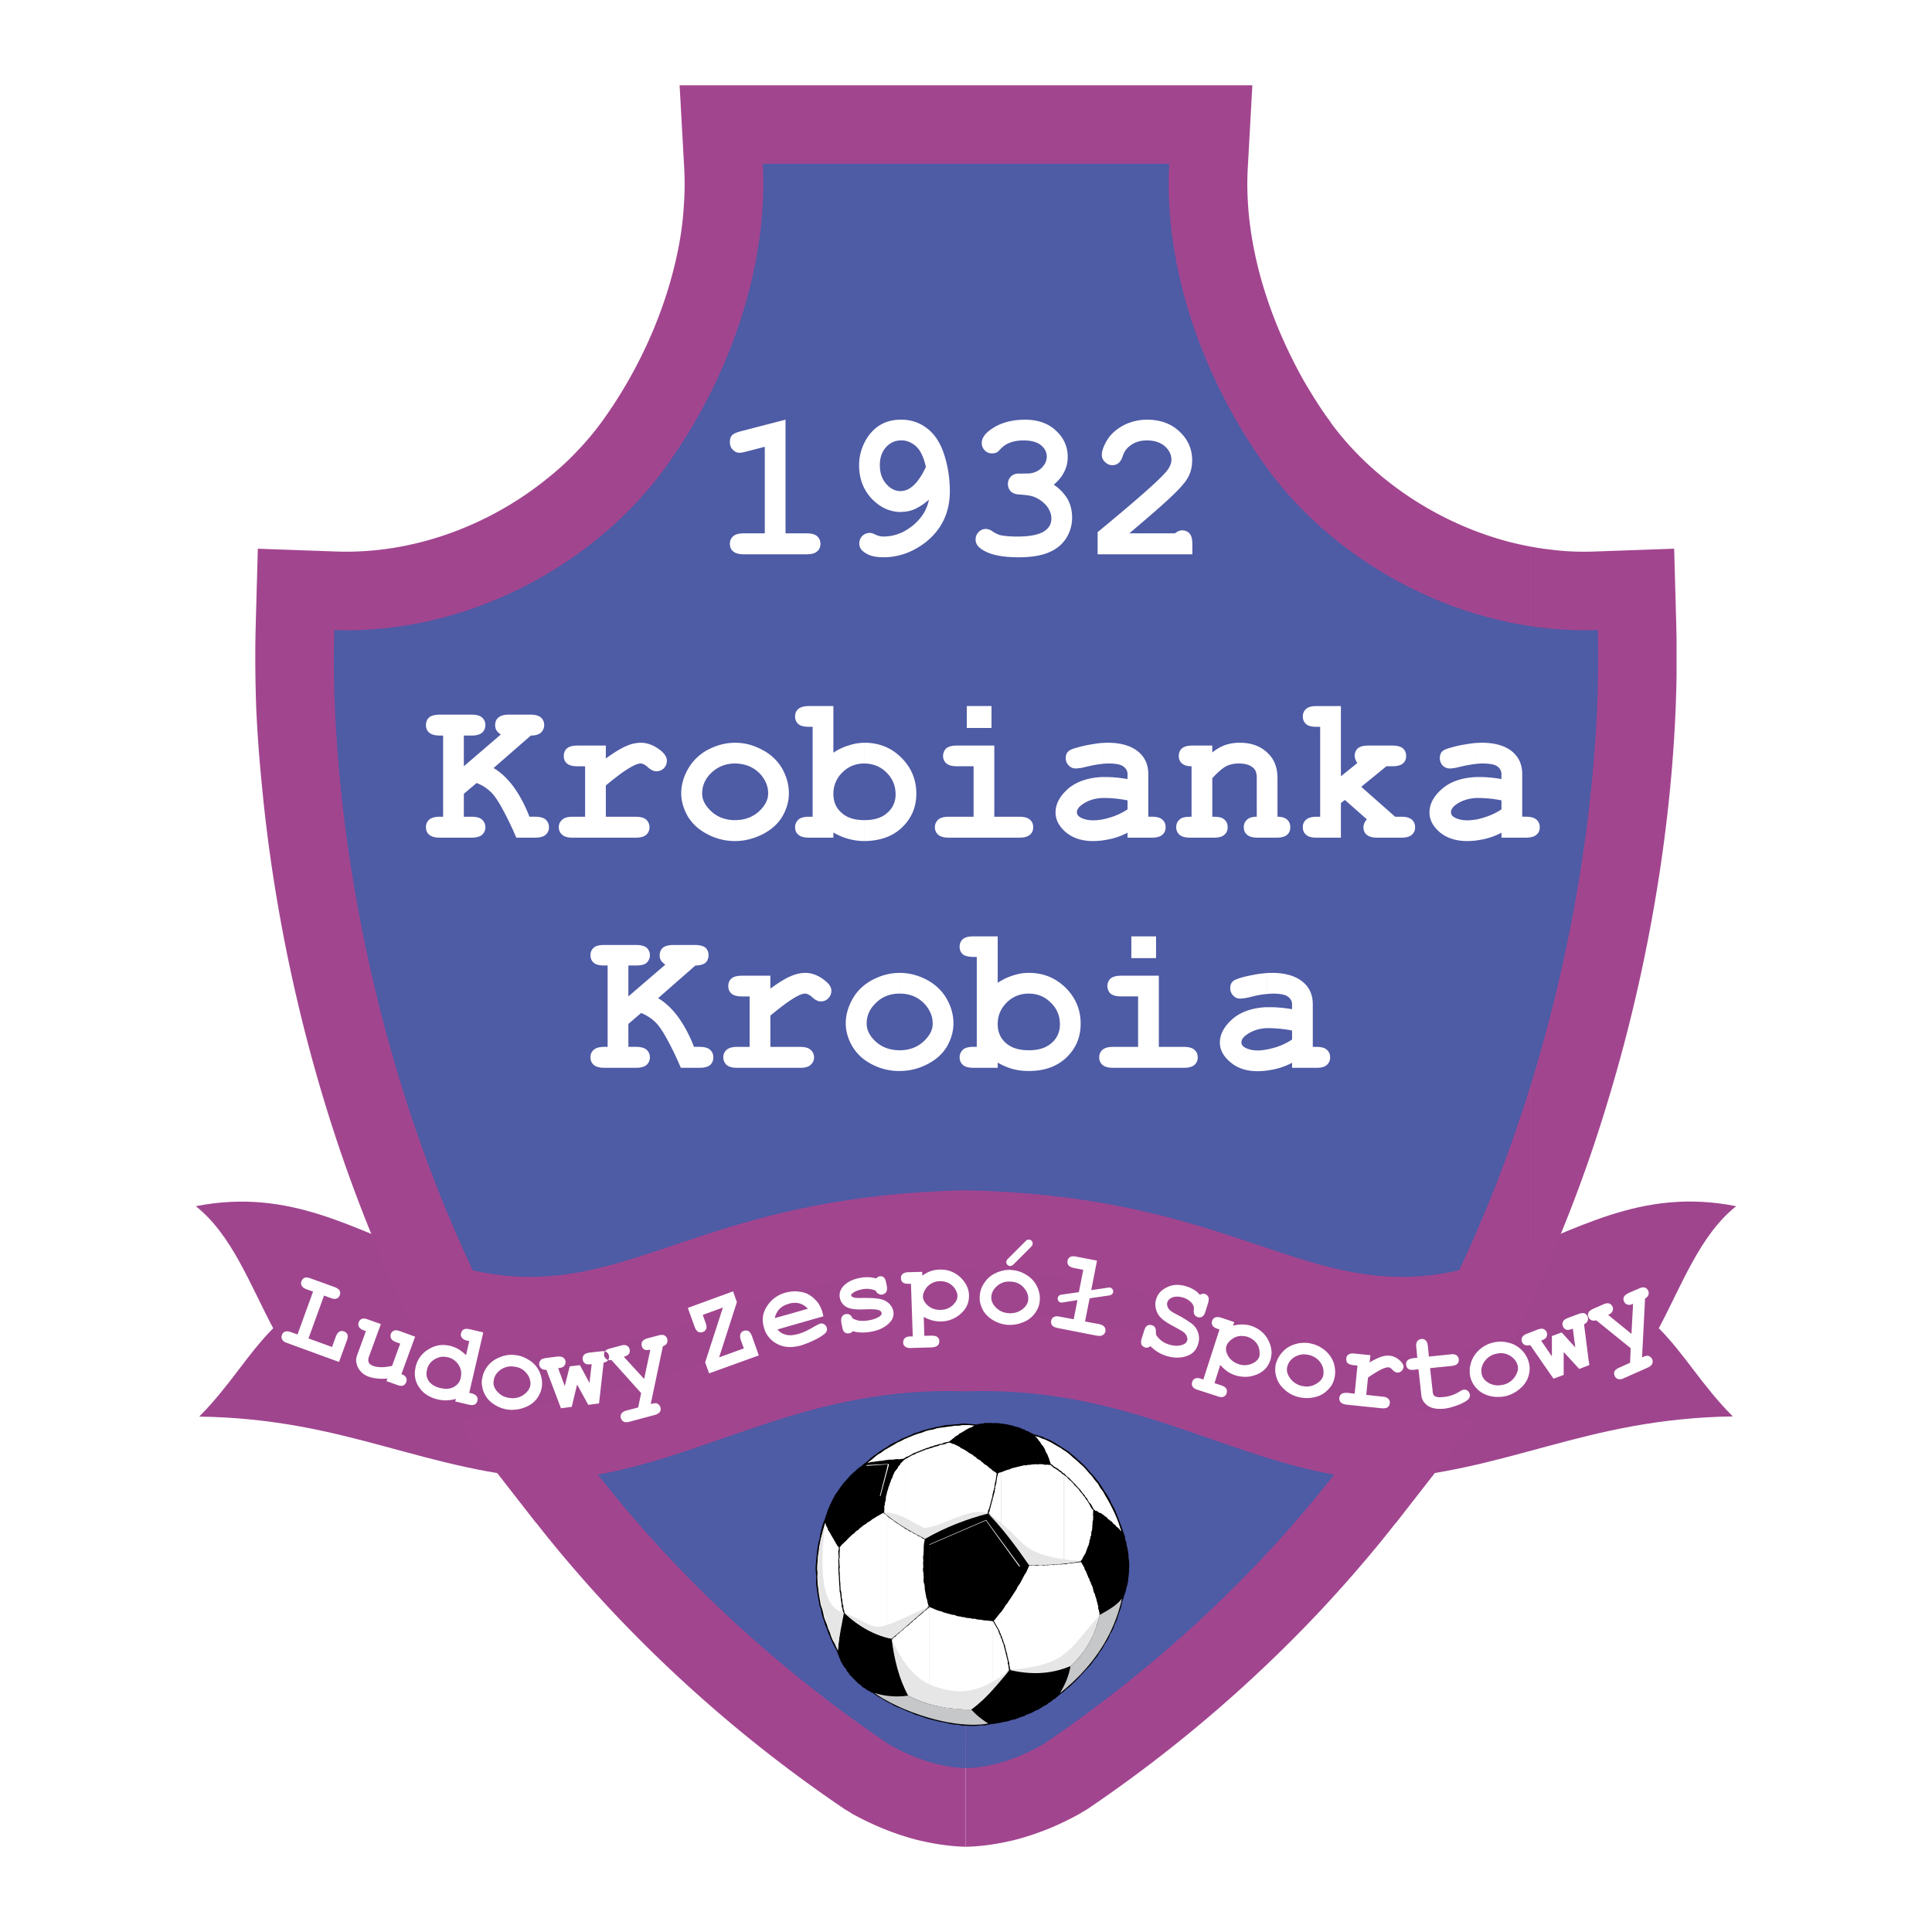
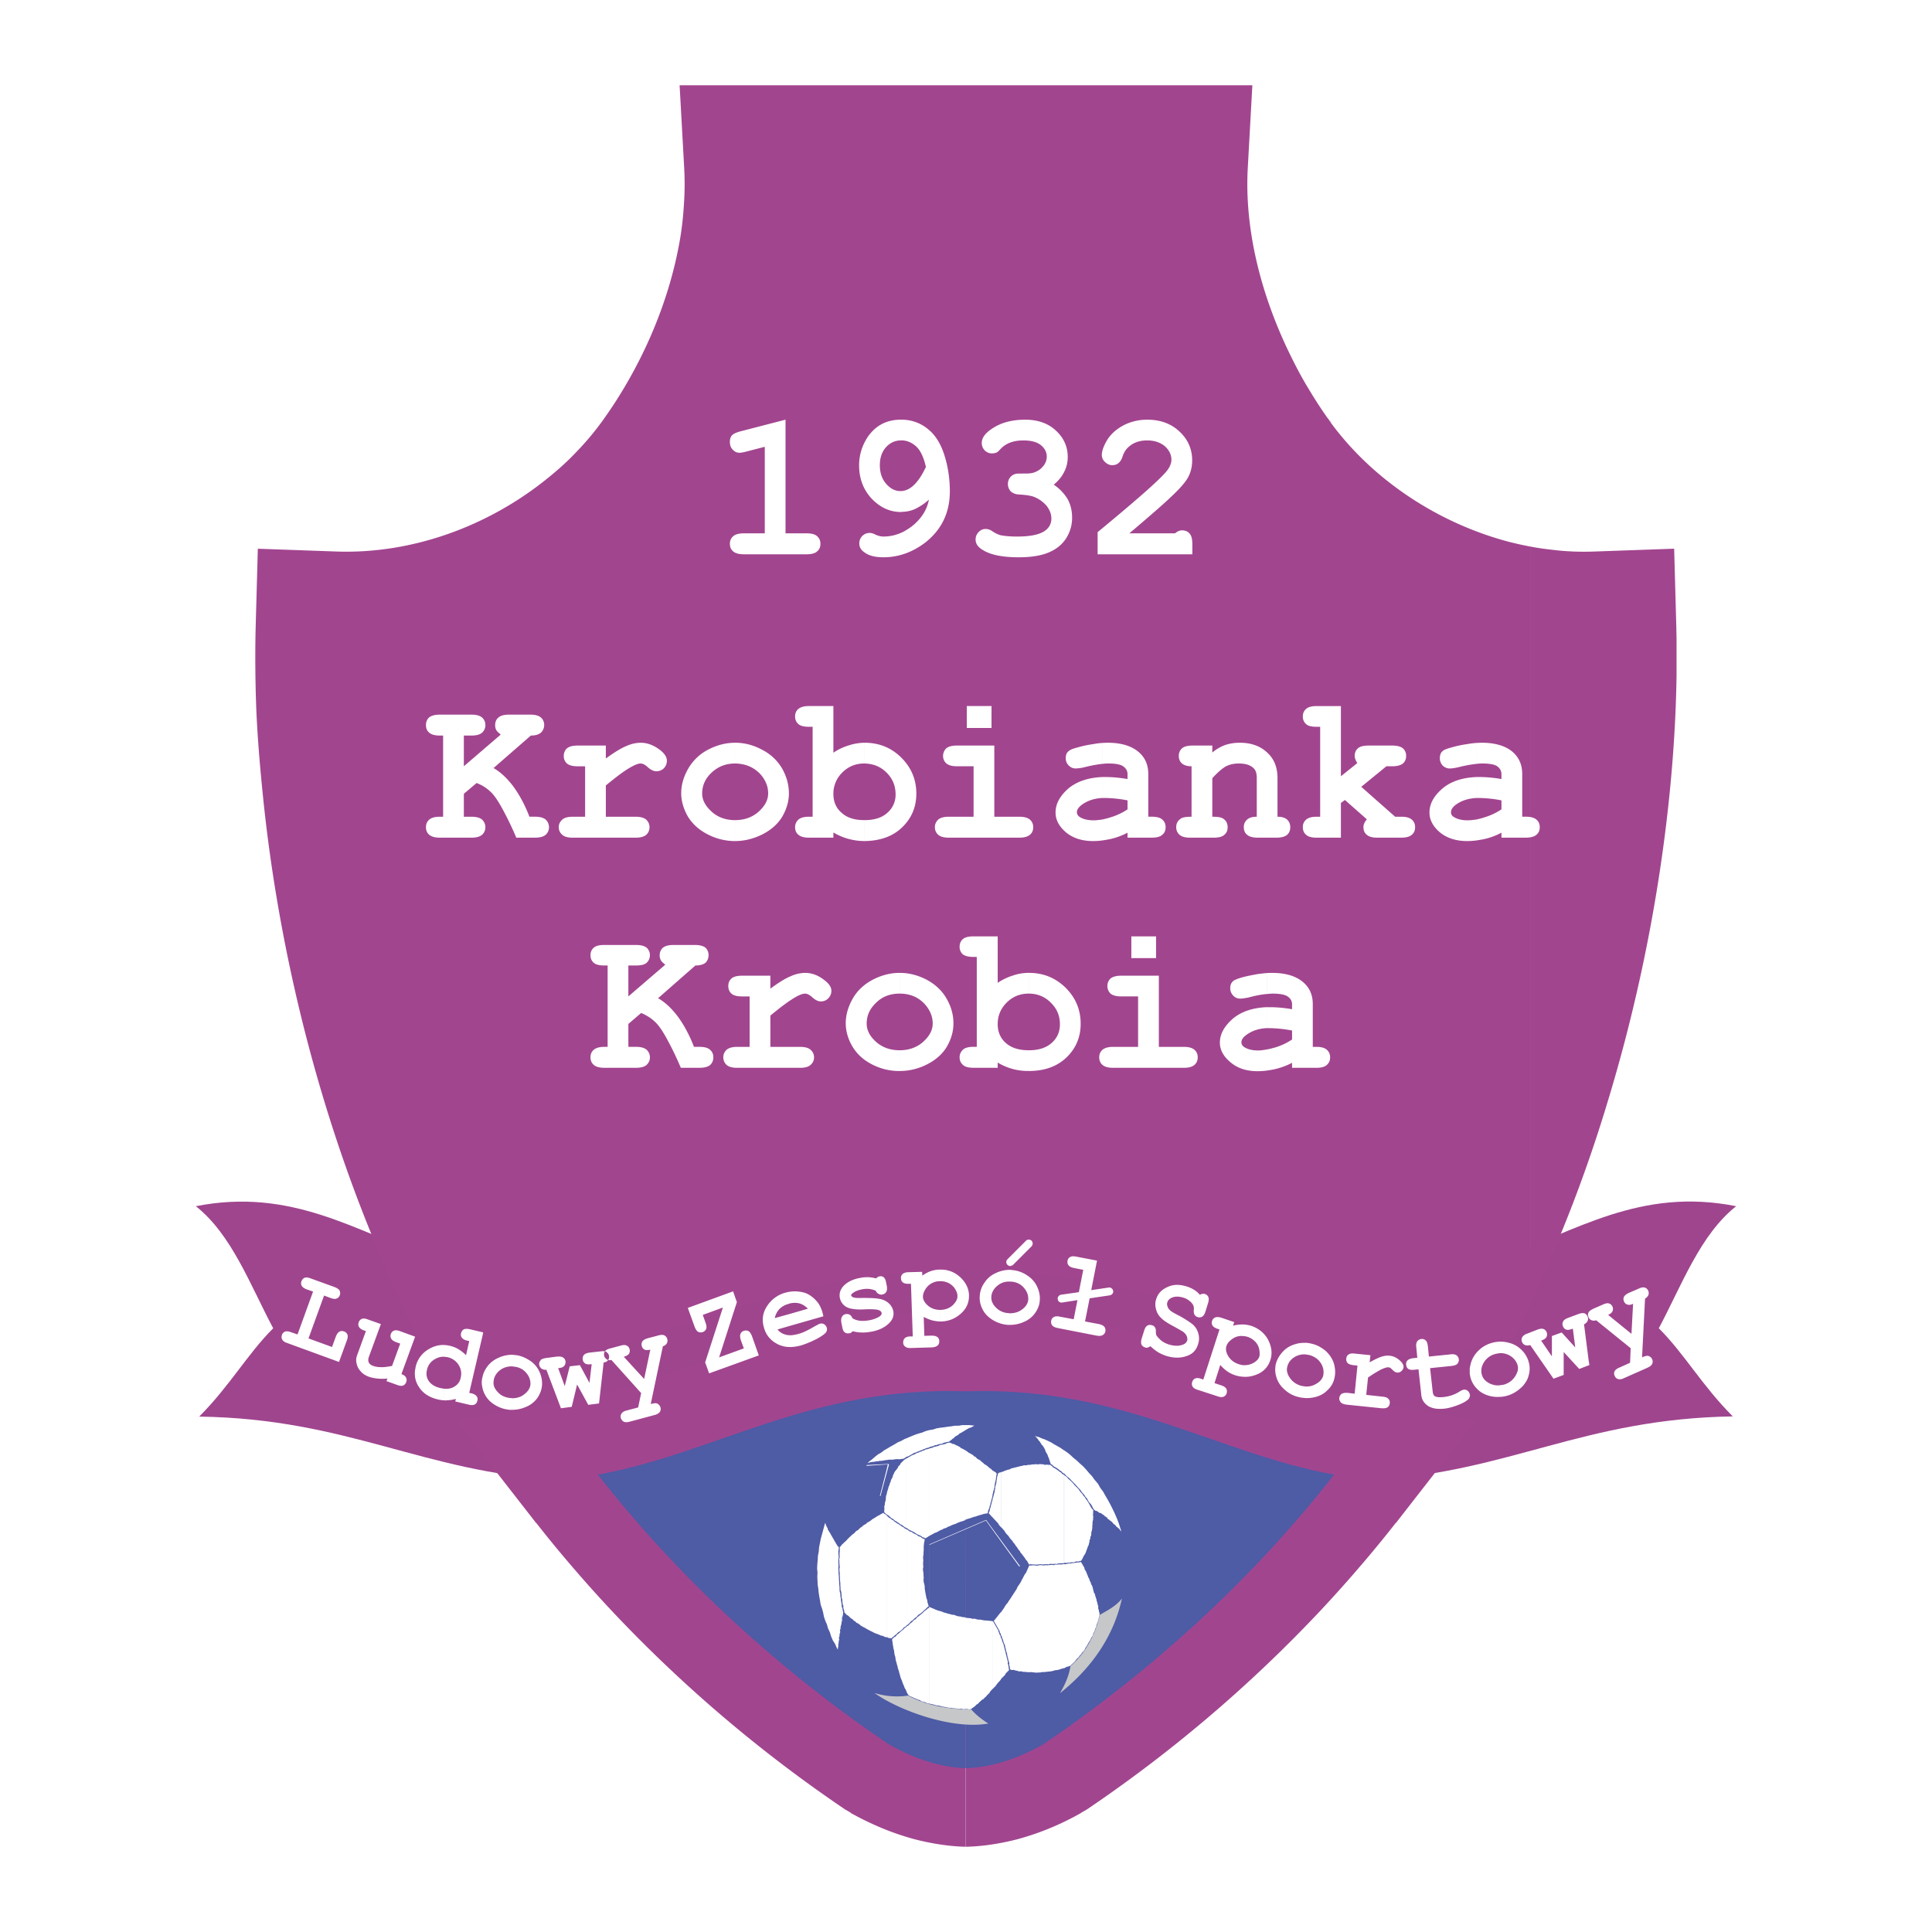
<svg xmlns="http://www.w3.org/2000/svg" width="2500" height="2500" viewBox="0 0 192.756 192.756">
  <g fill-rule="evenodd" clip-rule="evenodd">
    <path fill="#fff" d="M0 0h192.756v192.756H0V0z" />
    <path d="M173.219 120.344c-9.551-1.91-16.016 2.486-23.518 5.174-36.57-13.053-72.245-13.191-106.646 0-7.521-2.666-13.967-7.064-23.518-5.174 3.582 2.826 5.412 7.84 7.72 12.178-2.566 2.566-4.317 5.73-7.381 8.812 14.883.219 22.185 5.512 35.814 6.328.159-.02.318-.039.478-.061h80.423l.477.061c13.629-.836 20.912-6.109 35.814-6.348-3.064-3.062-4.814-6.227-7.381-8.793 2.306-4.337 4.138-9.351 7.718-12.177z" fill="#9f458e" />
    <path d="M123.318 136.162c-7.779-2.707-15.877-5.512-26.94-5.193v53.283c1.651-.039 3.362-.299 5.073-.736a26.565 26.565 0 0 0 3.283-1.113 28.093 28.093 0 0 0 3.104-1.512l.041-.041c.02 0 .02 0 .039-.02l.518-.299a138.433 138.433 0 0 0 23.041-19.559 130.61 130.61 0 0 0 3.979-4.416 120.437 120.437 0 0 0 3.801-4.617h.02l7.92-10.166-12.715-2.328c-3.623-.656-7.343-1.951-11.164-3.283zm-53.88 0c7.779-2.707 15.877-5.512 26.92-5.193v53.283c-1.631-.039-3.342-.299-5.054-.736a26.565 26.565 0 0 1-3.283-1.113 30.256 30.256 0 0 1-3.124-1.512l-.021-.041c-.02 0-.02 0-.04-.02l-.517-.299a138.473 138.473 0 0 1-23.041-19.559 129.543 129.543 0 0 1-3.979-4.416 120.435 120.435 0 0 1-3.8-4.617h-.02l-7.919-10.166 12.714-2.328c3.623-.656 7.344-1.951 11.164-3.283z" fill="#a2458f" />
    <path d="M152.666 54.525c.697.139 1.412.239 2.129.318 1.373.179 2.826.239 4.357.179h.02l7.859-.279.219 7.919c0 .378.02.756.02 1.134v3.641c-.178 12.038-2.188 27.04-6.824 42.319a145.525 145.525 0 0 1-3.461 10.168 146.902 146.902 0 0 1-4.299 10.068c-.039.08 0 .02-.02.039v.02-75.526zm0 75.528zm-83.069 1.611c-5.452 1.852-10.108 3.424-15.897 3.562-1.393.039-2.825-.039-4.298-.199-1.333-.139-2.646-.377-3.939-.656l-3.721-.855-1.632-3.441c-8.098-17.111-12.336-35.337-13.888-50.777-.338-3.323-.557-6.208-.657-8.675-.1-2.746-.12-5.412-.06-7.938v-.02l.219-7.919 7.859.279c7.6.259 15.062-2.547 20.792-7.104 1.134-.895 2.188-1.83 3.124-2.825a28.107 28.107 0 0 0 2.606-3.104c3.84-5.332 6.646-11.719 7.74-18.125.179-1.035.318-2.229.398-3.602.08-1.194.08-2.348.02-3.482v-.02l-.458-8.257h57.143l-.457 8.257c-.338 6.088 1.293 12.595 4.178 18.524.637 1.313 1.254 2.467 1.852 3.442a44.685 44.685 0 0 0 2.088 3.204l.021.04.059.04c-.18-.239-.457-.597-.08-.08 0 .02.021.02.021.04l.02.02c0 .02.02.04.039.06h.02c0-.02-.02-.02-.02-.04l.039.02c.141.219.08.139-.02.02h-.02c4.1 5.65 10.566 10.067 17.828 11.998a38.26 38.26 0 0 0 2.148.478v75.527l-.02.021-1.633 3.441-3.719.836a32.47 32.47 0 0 1-3.941.676 31.63 31.63 0 0 1-4.297.199c-5.789-.158-10.445-1.73-15.896-3.562-6.408-2.168-14.168-4.773-26.802-5.072-12.592.296-20.353 2.921-26.759 5.069zm83.069-1.611z" fill="#a2458f" />
-     <path d="M53.5 127.387c11.441-.277 19.439-8.117 42.857-8.635 23.458.518 31.457 8.336 42.878 8.635 2.268.061 4.357-.199 6.346-.656 10.666-22.562 14.287-47.195 13.828-63.869-13.17.458-26.004-6.446-33.107-16.315-6.268-8.715-10.227-19.857-9.65-30.204H76.103c.557 10.347-3.382 21.489-9.65 30.204-7.103 9.869-19.936 16.773-33.108 16.315-.458 16.674 3.163 41.306 13.828 63.888 1.99.438 4.079.697 6.327.637z" fill="#4e5ba5" />
    <path d="M158.496 136.221v-.518l.08.479-.08.039zm0-4.776a.573.573 0 0 0 .299.279.708.708 0 0 0 .457 0l3.441 2.785-.059 1.453-1.055.477c-.26.1-.418.24-.498.379a.532.532 0 0 0 .02.457c.061.16.18.26.34.318.139.041.357.021.596-.1l2.328-1.033c.258-.121.418-.24.477-.398a.546.546 0 0 0 0-.438.603.603 0 0 0-.457-.359c-.1 0-.299.041-.557.16l.299-5.869a.737.737 0 0 0 .338-.359.615.615 0 0 0-.02-.418.598.598 0 0 0-.338-.318c-.16-.039-.359-.02-.598.1l-1.016.438c-.238.121-.396.24-.477.398a.525.525 0 0 0 .02.459c.061.158.18.258.318.297.16.061.359.041.578-.078l-.16 3.004-2.328-1.891c.219-.1.379-.219.438-.379a.547.547 0 0 0 0-.438c-.078-.158-.178-.277-.338-.318-.158-.059-.357-.02-.617.1l-.955.418c-.238.119-.396.219-.477.359v.515h.001zm0-.515v.516-.02a.527.527 0 0 1-.02-.457c.02-.02.02-.02.02-.039zm0 4.773l-.457-3.58a.67.67 0 0 0 .357-.338.516.516 0 0 0 0-.418.548.548 0 0 0-.318-.34c-.139-.039-.357-.02-.617.08l-1.014.379c-.26.1-.439.219-.498.377-.08.141-.08.279-.02.438a.53.53 0 0 0 .438.379c.1.02.277-.02.557-.119l.238 1.871-1.352-1.492-.977.357v2.029l-1.074-1.572c.279-.1.459-.219.518-.338a.577.577 0 0 0-.277-.817c-.16-.059-.359-.039-.617.061l-1.016.398c-.059.02-.1.039-.158.059v1.094a.714.714 0 0 0 .457-.02l2.328 3.363 1.014-.379v-2.287l1.553 1.691.936-.359v-.517h-.001zm-6.287 2.209v-2.725c.139.219.258.477.318.736.119.416.119.875-.02 1.332-.06.239-.159.458-.298.657zm0-4.795v1.094c-.02 0-.041 0-.061-.02a.527.527 0 0 1-.299-.318.525.525 0 0 1 .021-.457c.06-.1.159-.199.339-.299zm0 2.071c-.1-.18-.238-.34-.398-.498a2.674 2.674 0 0 0-1.334-.736c-.297-.08-.576-.1-.855-.1v1.154a1.8 1.8 0 0 1 1.135.318c.338.238.557.537.656.895.1.359 0 .717-.258 1.115-.26.398-.637.676-1.135.816-.139.02-.279.039-.398.059v1.154c.24 0 .459-.039.697-.1a3.326 3.326 0 0 0 1.373-.756c.219-.18.377-.379.518-.598v-2.723h-.001zm-2.588-1.334v1.154c-.139.02-.277.039-.438.08a1.875 1.875 0 0 0-1.133.836c-.26.416-.318.834-.199 1.252.1.359.357.637.775.855.318.141.637.221.994.18v1.154c-.277.02-.576 0-.875-.061-.518-.119-.975-.338-1.312-.676a2.502 2.502 0 0 1-.717-1.174c-.039-.139-.059-.279-.08-.418v-.479c.021-.178.061-.338.1-.516.141-.498.398-.936.797-1.314a2.975 2.975 0 0 1 1.352-.756c.24-.076.498-.098.736-.117zm-2.984 5.472c.021-.061.021-.1.021-.16 0-.02-.021-.039-.021-.039v.199zm0-2.767v0zm0 2.568a.537.537 0 0 0-.199-.359.496.496 0 0 0-.396-.119c-.119.02-.26.08-.438.199a3.672 3.672 0 0 1-1.613.537c-.396.039-.676.02-.855-.1-.1-.059-.178-.219-.197-.457l-.26-2.328 2.148-.219c.279-.039.479-.1.578-.219s.158-.279.139-.438a.57.57 0 0 0-.219-.398c-.139-.1-.338-.139-.617-.1l-2.148.219-.1-1.035c-.039-.277-.1-.477-.219-.576a.517.517 0 0 0-.438-.139.57.57 0 0 0-.398.219c-.1.139-.139.338-.1.617l.1 1.033-.418.041c-.279.039-.457.119-.576.238a.514.514 0 0 0-.119.418c.02.178.078.318.219.418.119.078.318.119.615.078l.398-.039.279 2.547c.039.457.258.816.656 1.094.398.26.955.359 1.672.279.357-.039.814-.16 1.332-.357.537-.199.875-.418 1.055-.598.061-.08.1-.16.119-.258v-.198zm-16.414.357v-1.154a1.8 1.8 0 0 0 1.014-.219c.418-.219.678-.496.777-.855a1.633 1.633 0 0 0-.141-1.094c-.258-.498-.676-.816-1.252-.975-.141-.021-.279-.041-.398-.061v-1.154c.219 0 .457.041.676.1.518.119.975.379 1.393.736.398.379.678.816.816 1.312.119.479.139.955.02 1.414a2.24 2.24 0 0 1-.676 1.154c-.338.357-.775.596-1.314.715a3.459 3.459 0 0 1-.915.081zm6.506-4.277l-.08.717c.518-.299.916-.479 1.215-.578.299-.08.557-.119.814-.08.379.041.717.219 1.035.518.219.219.338.418.318.617a.619.619 0 0 1-.219.398.537.537 0 0 1-.438.139c-.139-.02-.279-.1-.438-.258-.139-.16-.279-.26-.398-.26-.158-.02-.418.061-.756.219-.338.18-.775.438-1.293.797l-.18 1.73 1.633.18c.277.02.477.1.576.219.119.119.158.258.139.438s-.078.299-.219.398c-.119.1-.338.119-.617.1l-3.48-.359c-.279-.039-.479-.119-.578-.238s-.158-.258-.139-.438c.02-.16.1-.299.219-.398.139-.08.338-.119.617-.1l.695.08.279-2.805-.418-.041c-.258-.039-.457-.1-.576-.219a.569.569 0 0 1-.121-.438c.021-.18.08-.318.221-.398.119-.1.338-.139.615-.1l1.574.16zm-6.506-1.234v1.154a1.848 1.848 0 0 0-1.016.238c-.418.24-.676.578-.775.996-.1.357 0 .736.26 1.113.277.398.656.656 1.152.797.141.02.26.039.379.059v1.154c-.219-.02-.438-.039-.656-.1a3.022 3.022 0 0 1-1.373-.717c-.418-.357-.697-.775-.836-1.232a2.497 2.497 0 0 1-.061-1.373c.119-.438.359-.855.717-1.234.359-.377.797-.617 1.334-.756.277-.08.576-.099.875-.099zm-6.229 3.382v-1.154c.318.02.617-.02.896-.139.396-.18.656-.418.756-.717.039-.158.039-.377 0-.656a1.543 1.543 0 0 0-.359-.775 1.94 1.94 0 0 0-.814-.537 1.944 1.944 0 0 0-.479-.08v-1.154c.299 0 .578.061.855.139.736.26 1.314.717 1.672 1.393.357.697.438 1.373.219 2.029-.238.717-.736 1.234-1.531 1.494a2.827 2.827 0 0 1-1.215.157zm0-5.212v1.154a1.515 1.515 0 0 0-1.033.279c-.318.219-.518.457-.598.715-.1.299-.039.637.18 1.016.238.377.576.637 1.033.795.141.041.279.08.418.1v1.154a3.107 3.107 0 0 1-1.55-.537 4.114 4.114 0 0 1-.697-.637l-.576 1.811.656.219c.258.08.438.199.518.338.078.141.078.279.039.459a.563.563 0 0 1-.299.338c-.139.059-.357.059-.615-.041l-1.713-.557v-1.213c.041.02.08.02.1.039l.199.061 1.611-4.994-.178-.061c-.26-.08-.438-.199-.518-.338s-.1-.299-.039-.457a.565.565 0 0 1 .297-.34c.141-.059.359-.059.617.021l1.293.438-.119.357a3.748 3.748 0 0 1 .974-.119zm-4.238-.717c.061 0 .121-.02.18-.059.139-.08.26-.26.338-.537l.26-.836c.08-.26.08-.457.02-.598a.543.543 0 0 0-.357-.299c-.121-.039-.279-.02-.439.061v2.268h-.002zm0-2.268v2.268a.385.385 0 0 1-.258-.02.548.548 0 0 1-.318-.238c-.059-.08-.08-.219-.08-.418.021-.199.021-.338-.02-.438-.059-.18-.18-.338-.377-.498a1.71 1.71 0 0 0-.678-.357c-.398-.119-.736-.119-1.035-.02-.297.119-.457.277-.516.477-.061.139-.041.299.02.457.039.141.158.299.318.418.1.1.438.279.975.557.518.299.916.559 1.193.777.26.219.459.518.557.855a1.75 1.75 0 0 1 0 1.113c-.158.559-.496.936-.975 1.135-.656.279-1.373.299-2.168.061a4.07 4.07 0 0 1-.855-.379 4.24 4.24 0 0 1-.756-.598c-.141.08-.24.141-.299.141-.08.02-.16.02-.238-.02a.572.572 0 0 1-.359-.279c-.059-.16-.059-.357.021-.617l.238-.756c.078-.258.178-.438.318-.518a.52.52 0 0 1 .457-.039c.139.02.238.1.299.199.08.1.1.219.1.396 0 .18.02.299.039.379.08.139.238.318.457.518.24.199.518.338.836.438.498.139.936.158 1.314.02.258-.08.396-.219.477-.418.041-.139.02-.277-.039-.438-.061-.158-.18-.299-.379-.457-.139-.08-.438-.26-.914-.518-.559-.299-.977-.557-1.234-.816a1.753 1.753 0 0 1-.537-.895c-.1-.359-.1-.697.02-1.035.16-.518.518-.916 1.094-1.174.559-.279 1.195-.299 1.91-.08.279.08.537.199.758.338.238.141.416.299.576.498.019-.019.038-.019.058-.019zm0 8.377v1.213l-.258-.08c-.258-.078-.438-.197-.518-.338-.08-.139-.08-.277-.039-.438.059-.18.158-.299.299-.357.139-.06.297-.06.516 0zm-19.02-5.353v-1.154c.477 0 .895-.119 1.252-.396.379-.279.578-.617.598-.975.02-.379-.08-.717-.338-1.055-.338-.459-.797-.697-1.393-.736h-.119v-1.174c.078 0 .139 0 .197.02a3.077 3.077 0 0 1 1.492.498c.479.297.816.676 1.035 1.133.219.459.318.916.279 1.393-.02.438-.18.855-.459 1.254a2.577 2.577 0 0 1-1.174.916 3.258 3.258 0 0 1-1.37.276zm0-5.87v-.895l1.631-1.633c.139-.139.398-.139.557 0a.427.427 0 0 1 0 .559l-1.85 1.85a.537.537 0 0 1-.338.119zm5.233 3.641a.373.373 0 0 1-.438-.338c-.041-.199.119-.396.318-.438l1.789-.258.439-2.229-.916-.18c-.279-.061-.457-.139-.557-.279-.1-.119-.119-.277-.1-.438.039-.178.119-.299.258-.377.141-.08.338-.1.617-.041l2.07.398-.578 2.945 1.752-.26c.197-.039.396.121.438.34.039.197-.119.396-.338.438l-2.01.299-.459 2.307 1.373.26c.279.059.459.158.557.277.1.141.121.279.1.459a.534.534 0 0 1-.258.357c-.139.1-.338.1-.617.061l-3.879-.758c-.279-.059-.459-.139-.559-.277-.098-.119-.119-.279-.098-.438.039-.18.119-.299.258-.379s.338-.1.617-.039l1.373.258.377-1.91-1.529.24zm-5.233-4.535v.895a.467.467 0 0 1-.219-.119.383.383 0 0 1 0-.557l.219-.219zm0 1.273v1.174c-.459-.02-.877.119-1.234.418s-.578.676-.598 1.113c-.02.359.119.717.459 1.055a1.84 1.84 0 0 0 1.273.557c.039.02.078.02.1.02v1.154h-.18a3.368 3.368 0 0 1-1.492-.477c-.459-.279-.816-.637-1.035-1.074s-.318-.875-.279-1.334a2.48 2.48 0 0 1 .479-1.332c.279-.438.676-.756 1.174-.977a3.26 3.26 0 0 1 1.333-.297zm-6.925 5.153v-1.154h.04c.498-.02.896-.178 1.214-.477.318-.318.478-.617.458-.936 0-.18-.06-.377-.199-.617-.14-.258-.358-.457-.617-.617a1.865 1.865 0 0 0-.896-.219v-1.154c.756-.02 1.413.24 1.97.736.557.518.875 1.115.895 1.812.02.775-.278 1.412-.915 1.93a2.979 2.979 0 0 1-1.83.695l-.12.001zm0-5.174v1.154h-.06a1.7 1.7 0 0 0-1.353.697c-.219.318-.318.598-.318.875.02.318.199.617.537.896.318.258.716.396 1.193.396v1.154c-.258 0-.517-.039-.775-.1a4.112 4.112 0 0 1-.875-.357l.06 1.891.696-.02c.279 0 .478.039.597.139.139.1.199.238.199.418 0 .178-.04.318-.159.418-.12.119-.318.178-.597.199l-2.049.059c-.279.02-.478-.039-.597-.139a.465.465 0 0 1-.199-.398c0-.18.04-.318.159-.438.12-.119.318-.18.597-.18h.199l-.179-5.252h-.199c-.278.02-.497-.041-.617-.139a.514.514 0 0 1-.179-.418.488.488 0 0 1 .159-.418c.12-.1.318-.18.597-.18l1.352-.036.02.377c.259-.18.538-.338.816-.438.298-.1.597-.16.896-.16h.079zm-14.862 7.721v-1.174c.219-.02.458-.059.736-.139.397-.1.935-.359 1.571-.736.259-.139.438-.238.557-.279a.523.523 0 0 1 .418.061c.12.08.219.199.259.357.04.141.02.279-.06.418-.099.16-.417.398-.935.678a9.694 9.694 0 0 1-1.572.656 4.54 4.54 0 0 1-.974.158zm0-2.149l3.203-.916-.119-.477c-.12-.359-.259-.656-.458-.916-.278-.338-.597-.617-.935-.795-.239-.141-.577-.238-.995-.279a2.747 2.747 0 0 0-.696 0v1.154c.278-.039.537-.039.776.02.318.08.617.26.875.537l-1.651.479v1.193zm8.436-3.463a2.481 2.481 0 0 0-.637-.178 2.413 2.413 0 0 0-.657.02c-.438.08-.776.199-1.015.398-.119.078-.159.158-.159.219.02.1.119.158.279.219.139.039.417.059.835.039.776 0 1.313.02 1.631.08.418.059.756.219 1.015.457s.397.518.457.816c.06.418-.06.775-.377 1.113-.458.479-1.115.797-1.93.916-.338.061-.657.08-.936.061-.298 0-.557-.061-.815-.121-.06.061-.1.1-.159.141a.341.341 0 0 1-.199.059.526.526 0 0 1-.457-.1c-.12-.1-.199-.297-.239-.576l-.08-.379c-.04-.277-.021-.477.08-.617a.487.487 0 0 1 .378-.238c.139-.02.259 0 .378.061.099.059.199.178.278.357.199.119.418.199.677.238.258.041.557.021.875-.02.517-.08.915-.238 1.194-.438.119-.1.179-.199.159-.299-.02-.139-.139-.258-.358-.318-.219-.059-.636-.078-1.253-.059-.955.059-1.592-.041-1.95-.26a1.327 1.327 0 0 1-.617-.934c-.06-.418.06-.777.357-1.115.418-.438.995-.717 1.751-.836.279-.059.538-.059.776-.059.259.02.498.059.736.119.08-.061.139-.1.179-.141a.328.328 0 0 1 .179-.059c.159-.041.298 0 .418.1s.199.299.239.576l.06.279c.04.238.02.418-.02.518-.08.199-.239.299-.438.338a.488.488 0 0 1-.378-.08.467.467 0 0 1-.257-.297zm-8.436.08v1.154c-.1.02-.179.039-.279.08a1.97 1.97 0 0 0-.916.518 1.91 1.91 0 0 0-.457.895l1.651-.457v1.193l-1.373.398c.199.258.478.438.815.518.179.059.358.059.558.059v1.174c-.498.02-.975-.08-1.393-.299-.676-.357-1.134-.895-1.333-1.631-.239-.797-.12-1.512.318-2.168a3.132 3.132 0 0 1 1.791-1.314c.2-.059.419-.1.618-.12zm-18.425 6.985v-.238.02c.12.078.279.1.478.059l2.965 3.303-.298 1.434-1.134.299c-.259.059-.438.178-.518.297a.542.542 0 0 0-.079.459c.06.158.139.277.278.357.159.08.358.08.637 0l2.447-.656c.259-.061.438-.18.537-.318.08-.119.1-.279.06-.438a.643.643 0 0 0-.397-.418c-.1-.02-.299 0-.577.08l1.213-5.771a.63.63 0 0 0 .398-.297c.06-.119.08-.26.04-.418a.567.567 0 0 0-.278-.359c-.14-.078-.338-.078-.617 0l-1.054.279c-.279.08-.438.18-.538.318a.567.567 0 0 0-.06.438c.04.18.139.299.279.379.139.059.338.059.577 0l-.617 2.924-2.029-2.209c.258-.078.417-.178.517-.297a.61.61 0 0 0 .06-.459.515.515 0 0 0-.278-.357c-.14-.08-.358-.08-.617 0l-1.035.277c-.159.041-.279.08-.358.141v.239c.14.1.219.219.239.398a.52.52 0 0 1-.1.396c-.041.058-.101.097-.141.138zm11.222-.418l2.468-.896-.299-.814c-.08-.26-.1-.457-.04-.617a.498.498 0 0 1 .338-.318.603.603 0 0 1 .458.02c.139.08.258.26.358.518l.676 1.91-4.954 1.791-.398-1.094 1.771-5.473-2.009.736.278.775c.099.26.119.479.06.617a.532.532 0 0 1-.338.318.593.593 0 0 1-.458-.02c-.139-.08-.259-.258-.358-.518l-.676-1.871 4.517-1.65.378 1.074-1.772 5.512zm-11.222-.756v.219c-.139-.08-.338-.1-.597-.061l-1.094.119c-.279.041-.478.121-.577.24s-.139.258-.12.438c.021.219.14.357.318.457.1.039.299.061.577.02l-.219 1.871-.955-1.771-1.015.119-.498 1.971-.657-1.791c.299-.02.498-.1.577-.199a.589.589 0 0 0 .159-.457.498.498 0 0 0-.238-.398c-.12-.1-.339-.119-.617-.1l-1.074.139c-.259.041-.458.1-.558.219v.758c.02.02.04.059.08.078.119.08.278.141.497.119l1.453 3.842 1.075-.141.537-2.229 1.114 2.029 1.074-.139.458-4.078c.12-.02.219-.061.298-.1v-.238a.55.55 0 0 1-.238-.318.61.61 0 0 1 .06-.459c.041-.059.1-.1.18-.159zm-6.586 4.178v-1.691c.12.359.16.697.14 1.055-.02.218-.06.417-.14.636zm0-3.145v.758a.531.531 0 0 1-.139-.299.495.495 0 0 1 .139-.438v-.021zm0 1.453a2.41 2.41 0 0 0-.139-.338 2.595 2.595 0 0 0-1.035-1.135c-.478-.297-.975-.477-1.492-.496-.06-.021-.139-.021-.199-.021v1.154c.04 0 .08.02.12.02.597.041 1.054.279 1.393.736a1.6 1.6 0 0 1 .338 1.055c-.04.359-.238.697-.617.977-.338.277-.756.396-1.234.396v1.154c.458 0 .916-.08 1.373-.279a2.566 2.566 0 0 0 1.174-.914 2.97 2.97 0 0 0 .318-.617v-1.692zm-2.865-1.99v1.154c-.477 0-.895.141-1.233.418-.378.318-.577.697-.597 1.135-.04.357.119.717.458 1.055.318.338.756.518 1.273.557.02 0 .06 0 .099.02v1.154h-.179a3.293 3.293 0 0 1-1.492-.477c-.478-.279-.816-.637-1.035-1.074a2.279 2.279 0 0 1-.219-.578v-1.174c.06-.318.199-.617.398-.916a2.73 2.73 0 0 1 1.194-.975 3.173 3.173 0 0 1 1.333-.299zm-2.925-1.93v-.318l.06.021-.06.297zm0-.318v.318l-1.333 5.73.199.041c.259.059.438.158.537.297.1.119.12.279.08.438-.04.18-.119.299-.258.379-.14.08-.358.08-.617.02l-1.333-.318.06-.258a3.2 3.2 0 0 1-.875.139.848.848 0 0 1-.318 0v-1.154c.378.041.716-.02.995-.178.358-.199.597-.498.676-.896.119-.477.04-.895-.199-1.293a1.76 1.76 0 0 0-1.094-.775c-.139-.02-.259-.041-.378-.041v-1.174c.199 0 .417.041.617.08.298.08.577.18.835.338.259.16.518.359.756.598l.318-1.412-.199-.041c-.259-.059-.438-.158-.538-.299-.099-.119-.119-.277-.079-.438.04-.158.119-.299.259-.377.139-.08.358-.08.637-.02l1.252.296zm0 4.437c-.04.139-.06.279-.079.418-.02.258.02.498.079.756v-1.174zm-3.859-3.164v1.174c-.338-.02-.637.08-.936.26a1.583 1.583 0 0 0-.756 1.055c-.1.418-.04.795.199 1.133.238.318.617.559 1.154.678l.338.059v1.154c-.199 0-.398-.039-.597-.08-.835-.199-1.472-.596-1.871-1.213a2.323 2.323 0 0 1-.417-1.094v-.578c.02-.1.04-.219.06-.338a2.704 2.704 0 0 1 1.273-1.771c.478-.298.995-.458 1.553-.439zm-2.886-.795v-.041h.02l-.02.041zm-9.072-4.138l-1.552 4.277 2.348.855.378-1.035c.099-.258.219-.416.358-.496s.298-.08.458-.02a.558.558 0 0 1 .338.297c.06.16.04.359-.06.617l-.776 2.129-5.173-1.891c-.259-.078-.417-.197-.498-.357-.08-.139-.08-.279-.02-.457a.52.52 0 0 1 .298-.318c.159-.061.358-.041.617.059l.637.219 1.552-4.277-.637-.219c-.259-.1-.418-.219-.498-.357a.526.526 0 0 1-.02-.459.571.571 0 0 1 .298-.338c.159-.059.358-.039.617.061l2.368.855c.259.1.438.219.518.357.06.141.08.299.02.459a.541.541 0 0 1-.318.338c-.139.059-.358.039-.617-.061l-.636-.238zm9.072 4.097v.041l-1.353 3.701c.239.078.378.197.458.338a.529.529 0 0 1 .02.457.56.56 0 0 1-.298.338c-.159.061-.358.041-.617-.059l-1.055-.379.1-.258a4.413 4.413 0 0 1-1.015 0 3.82 3.82 0 0 1-.856-.18c-.358-.139-.636-.318-.835-.576-.219-.24-.338-.518-.398-.855-.04-.221-.02-.479.099-.777l.855-2.348-.198-.059c-.259-.1-.418-.219-.498-.359a.522.522 0 0 1-.02-.457.56.56 0 0 1 .298-.338c.159-.061.358-.041.617.059l1.293.459-1.194 3.262c-.08.219-.08.418-.02.559.08.158.219.277.458.357.219.08.478.119.756.119.298.02.657-.039 1.114-.119l.816-2.229-.398-.139c-.259-.1-.438-.219-.498-.359a.523.523 0 0 1-.04-.457.54.54 0 0 1 .318-.338c.14-.061.358-.041.617.059l1.474.537zm0 3.383c-.02.199-.02.379 0 .578v-.578zM78.372 41.871v11.341h2.109c.498 0 .855.099 1.055.298.219.199.318.438.318.756 0 .298-.099.557-.318.736-.199.199-.557.299-1.055.299h-6.267c-.498 0-.856-.1-1.075-.299-.219-.179-.318-.438-.318-.756 0-.298.1-.537.318-.736.219-.199.577-.298 1.075-.298h2.089v-8.636l-1.851.478c-.298.079-.517.119-.676.119-.259 0-.478-.099-.677-.318-.199-.199-.278-.458-.278-.756 0-.278.06-.497.199-.656.14-.159.438-.299.896-.418l4.456-1.154zM92.677 49.85a5.742 5.742 0 0 1-1.433.955 3.256 3.256 0 0 1-1.154.259v-2.089c.835-.119 1.611-.936 2.288-2.388-.219-.955-.537-1.651-.975-2.049-.398-.358-.836-.557-1.313-.597v-2.069c.935.04 1.751.338 2.467.916.756.597 1.313 1.492 1.671 2.646.358 1.134.538 2.348.538 3.582 0 2.129-.816 3.82-2.448 5.113-.716.537-1.452.935-2.228 1.174v-2.229a6.42 6.42 0 0 0 .955-.617c.876-.717 1.434-1.573 1.632-2.607zm-2.586 1.213c-.06 0-.14.02-.199.02-1.115 0-2.089-.458-2.925-1.333-.836-.896-1.254-2.01-1.254-3.323 0-1.034.298-1.97.855-2.825.796-1.154 1.891-1.731 3.323-1.731h.199v2.069h-.179c-.597 0-1.095.219-1.512.677-.398.438-.617 1.035-.617 1.791 0 .775.219 1.393.637 1.87s.875.716 1.413.716c.08 0 .179 0 .259-.02v2.089zm0 4.238a6.346 6.346 0 0 1-1.95.298c-.836 0-1.473-.159-1.931-.517-.318-.219-.477-.498-.477-.875a1.023 1.023 0 0 1 1.034-1.035c.159 0 .338.04.557.159.259.119.538.199.816.199.696 0 1.333-.159 1.95-.458v2.229h.001zM105.133 48.357a4.587 4.587 0 0 1 1.393 1.453c.299.557.438 1.174.438 1.851 0 .736-.199 1.413-.596 2.049-.398.617-.977 1.094-1.752 1.413-.756.318-1.75.478-2.984.478-1.611 0-2.826-.239-3.621-.756-.457-.279-.676-.617-.676-1.015 0-.279.098-.538.297-.736a.925.925 0 0 1 .717-.318c.199 0 .398.06.617.199.279.199.576.338.836.418.398.08.955.139 1.672.139 1.193 0 2.068-.159 2.625-.477.537-.318.797-.756.797-1.333 0-.418-.16-.836-.459-1.234a3.234 3.234 0 0 0-1.273-.916c-.297-.119-.814-.199-1.531-.238-.338-.02-.617-.14-.795-.318a1.039 1.039 0 0 1-.279-.716c0-.299.1-.557.299-.756.199-.199.457-.298.775-.298.676 0 1.055 0 1.094-.02.279-.02.537-.1.816-.259.258-.139.477-.358.656-.617.16-.258.238-.517.238-.796 0-.438-.197-.816-.576-1.134-.398-.318-.975-.478-1.752-.478-.994 0-1.75.279-2.287.856-.16.179-.279.279-.357.338-.16.06-.318.1-.479.1a.992.992 0 0 1-.736-.298 1.036 1.036 0 0 1-.299-.756c0-.458.299-.916.936-1.354.896-.636 2.029-.955 3.383-.955 1.273 0 2.309.358 3.084 1.094.775.716 1.174 1.592 1.174 2.626 0 .537-.119 1.035-.357 1.492-.222.457-.581.894-1.038 1.272zM112.674 53.212h4.557c.238-.199.477-.299.695-.299.318 0 .578.1.756.318.199.219.279.558.279 1.075v.995h-9.451v-2.208c3.74-3.084 5.988-5.054 6.766-5.949.396-.438.596-.875.596-1.273 0-.517-.219-.955-.656-1.353-.457-.378-1.035-.577-1.77-.577-.758 0-1.373.219-1.852.657-.258.219-.477.557-.617 1.015-.1.278-.238.478-.396.597-.16.139-.379.199-.617.199-.279 0-.518-.12-.717-.318a.913.913 0 0 1-.318-.696c0-.398.18-.916.557-1.532.379-.597.936-1.074 1.652-1.453a5.136 5.136 0 0 1 2.328-.537c1.312 0 2.387.398 3.223 1.194.836.776 1.254 1.751 1.254 2.865 0 .577-.119 1.114-.357 1.591-.24.498-.816 1.174-1.732 2.03-.719.695-2.112 1.908-4.18 3.659zM46.278 79.197v2.288h.756c.497 0 .855.1 1.074.298.199.199.318.438.318.756a.975.975 0 0 1-.318.736c-.219.199-.577.299-1.074.299H43.89c-.497 0-.855-.1-1.074-.299-.219-.179-.318-.438-.318-.756 0-.298.1-.537.318-.736.219-.199.577-.298 1.074-.298h.319v-8.098h-.319c-.497 0-.855-.099-1.074-.298-.219-.179-.318-.438-.318-.756 0-.298.1-.557.318-.756.219-.179.577-.278 1.074-.278h3.144c.497 0 .855.1 1.074.298a.975.975 0 0 1 .318.736.987.987 0 0 1-.318.756c-.219.199-.577.298-1.074.298h-.756v3.064l3.681-3.164c-.199-.159-.358-.298-.438-.438a.973.973 0 0 1-.119-.497c0-.318.1-.577.318-.756.219-.199.577-.298 1.074-.298h2.109c.497 0 .855.1 1.074.298.199.179.318.438.318.736s-.119.557-.318.756c-.219.199-.557.298-1.015.298l-3.721 3.243c.696.398 1.353 1.015 1.97 1.831.597.815 1.154 1.83 1.611 3.024h.558c.498 0 .855.1 1.074.298.199.199.318.438.318.756a.975.975 0 0 1-.318.736c-.219.199-.577.299-1.074.299h-1.87a31.668 31.668 0 0 0-1.433-2.965c-.418-.756-.796-1.313-1.174-1.651a4.061 4.061 0 0 0-1.354-.835l-1.271 1.075zM60.444 74.382v1.293c.875-.637 1.572-1.054 2.07-1.253a3.51 3.51 0 0 1 1.412-.318c.677 0 1.333.259 1.97.756.418.338.637.677.637 1.035 0 .298-.1.537-.298.756a1.068 1.068 0 0 1-.756.298c-.259 0-.518-.119-.816-.378-.279-.259-.518-.397-.756-.397-.279 0-.717.199-1.293.557-.577.358-1.293.915-2.169 1.632v3.124h2.965c.498 0 .855.1 1.074.298.199.199.318.438.318.756 0 .298-.12.557-.318.736-.219.199-.577.299-1.074.299h-6.268c-.498 0-.855-.1-1.054-.299-.219-.179-.339-.438-.339-.756 0-.298.12-.537.339-.736.199-.199.557-.298 1.054-.298h1.234v-5.034h-.756c-.498 0-.835-.1-1.055-.278-.219-.199-.318-.438-.318-.756 0-.298.1-.557.318-.756.219-.179.557-.278 1.055-.278h2.824v-.003zM78.709 79.157c0 .776-.219 1.552-.656 2.308-.438.736-1.114 1.333-1.97 1.771-.876.438-1.791.676-2.746.676v-2.089c.935 0 1.711-.278 2.347-.836.637-.577.955-1.174.955-1.831 0-.676-.238-1.273-.716-1.85-.657-.736-1.512-1.114-2.586-1.134v-2.069c.955 0 1.85.238 2.726.716a4.811 4.811 0 0 1 1.99 1.891c.438.796.656 1.612.656 2.447zm-5.371 4.756a5.846 5.846 0 0 1-2.706-.656c-.875-.438-1.532-1.035-1.99-1.771-.438-.756-.677-1.552-.677-2.348 0-.835.239-1.651.697-2.447a4.873 4.873 0 0 1 1.97-1.89c.875-.458 1.771-.696 2.706-.696v2.069c-.935 0-1.711.318-2.348.915-.637.597-.935 1.293-.935 2.089 0 .637.318 1.234.955 1.811.617.558 1.413.836 2.328.836v2.088zM86.25 74.104h.02c1.433 0 2.667.497 3.661 1.492.995.995 1.492 2.188 1.492 3.581 0 1.353-.478 2.467-1.433 3.383-.935.895-2.188 1.333-3.741 1.353v-2.089c.975 0 1.751-.239 2.288-.736a2.359 2.359 0 0 0 .816-1.83c0-.856-.298-1.592-.915-2.189-.597-.597-1.333-.875-2.189-.895v-2.07h.001zm-3.103-3.661v4.656a5.53 5.53 0 0 1 1.552-.736 5.158 5.158 0 0 1 1.552-.259v2.069h-.02c-.856 0-1.592.298-2.188.895a2.93 2.93 0 0 0-.896 2.149c0 .756.258 1.393.815 1.87.537.498 1.293.736 2.269.736h.02v2.089h-.02a6.083 6.083 0 0 1-3.084-.856v.518h-2.428c-.497 0-.855-.1-1.074-.299-.219-.179-.318-.438-.318-.756 0-.298.119-.537.318-.736.219-.199.577-.298 1.074-.298h.358v-8.973h-.358c-.497 0-.855-.08-1.074-.279s-.318-.438-.318-.756c0-.298.1-.557.318-.736.219-.199.577-.298 1.074-.298h2.428zM98.924 70.443v2.188h-2.466v-2.188h2.466zm.279 3.939v7.103h2.488c.496 0 .855.1 1.074.298.219.199.318.438.318.756 0 .298-.1.557-.318.736-.219.199-.578.299-1.074.299h-7.024c-.498 0-.856-.1-1.075-.299a.987.987 0 0 1-.318-.756c0-.298.12-.537.318-.736.219-.199.577-.298 1.075-.298h2.468v-5.034h-1.652c-.498 0-.836-.1-1.055-.278a.966.966 0 0 1-.338-.756c0-.298.12-.557.318-.756.219-.179.577-.278 1.075-.278h3.72v-.001zM112.494 83.575v-.498a6.87 6.87 0 0 1-1.73.637c-.279.06-.537.099-.797.139v-2.089c.26-.06.537-.12.836-.219a6.325 6.325 0 0 0 1.691-.796v-.896a12.475 12.475 0 0 0-2.309-.239h-.219v-2.089h.34c.637 0 1.352.06 2.188.199v-.498c0-.298-.139-.557-.418-.756-.258-.199-.756-.298-1.512-.298-.18 0-.379.02-.598.039v-2.089c.18 0 .359-.02.518-.02 1.293 0 2.289.278 3.006.835.715.557 1.074 1.313 1.074 2.288v4.258h.357c.498 0 .855.1 1.055.298.219.199.318.438.318.756 0 .298-.1.557-.318.736-.199.199-.557.299-1.055.299h-2.427v.003zm-2.527.278c-.318.04-.615.06-.914.06-1.115 0-2.01-.298-2.707-.875-.695-.597-1.033-1.254-1.033-1.97 0-.876.438-1.671 1.312-2.428.836-.677 1.949-1.054 3.342-1.114v2.089c-.756.04-1.393.239-1.949.617-.379.259-.576.537-.576.796 0 .199.1.358.277.478.338.219.797.338 1.393.338.26 0 .559-.04.855-.08v2.089zm0-7.641c-.516.06-1.094.16-1.789.339a4.352 4.352 0 0 1-.857.119c-.277 0-.496-.1-.695-.298s-.299-.438-.299-.756c0-.179.041-.318.1-.458.08-.12.18-.219.299-.298s.357-.179.756-.278a10.627 10.627 0 0 1 1.572-.339c.318-.06.617-.099.914-.119v2.088h-.001zM120.951 74.382v.696a4.414 4.414 0 0 1 1.252-.736 4.535 4.535 0 0 1 1.494-.238c1.213 0 2.188.378 2.904 1.154.576.597.855 1.393.855 2.387v3.84c.438 0 .756.1.975.298.199.199.299.438.299.756 0 .298-.1.557-.299.736-.219.199-.576.299-1.074.299h-1.871c-.496 0-.855-.1-1.074-.299-.219-.179-.318-.438-.318-.756 0-.298.1-.537.318-.736.199-.199.537-.298.975-.298v-3.899c0-.458-.119-.796-.377-.995-.318-.279-.775-.417-1.412-.417-.498 0-.916.099-1.273.278-.359.199-.816.577-1.373 1.193v3.84c.537 0 .875.06 1.033.159.34.199.498.498.498.896 0 .298-.1.557-.318.736-.199.199-.557.299-1.074.299h-2.348c-.498 0-.855-.1-1.074-.299a.987.987 0 0 1-.318-.756c0-.378.158-.656.498-.875.158-.099.496-.159 1.033-.159v-5.034c-.438 0-.756-.1-.975-.298-.199-.179-.299-.438-.299-.736s.1-.557.318-.756c.199-.179.559-.278 1.055-.278h1.97v-.002zM133.783 80.113v3.462h-2.426c-.498 0-.857-.1-1.055-.299-.219-.179-.318-.438-.318-.756 0-.298.1-.537.318-.736.219-.199.576-.298 1.055-.298h.357v-8.973h-.357c-.498 0-.857-.08-1.055-.279-.219-.199-.318-.438-.318-.756 0-.298.1-.557.318-.736.197-.199.557-.298 1.055-.298h2.426v7.003l1.633-1.313c-.18-.298-.26-.537-.26-.716 0-.298.1-.557.318-.756.199-.179.557-.278 1.055-.278h2.369c.496 0 .855.1 1.074.278a.978.978 0 0 1 .318.756c0 .318-.1.557-.318.756-.219.179-.578.278-1.074.278h-.578l-2.508 2.049 3.383 2.984h.617c.498 0 .836.1 1.055.298.219.199.318.438.318.756 0 .298-.1.557-.318.736-.219.199-.557.299-1.055.299h-2.408c-.496 0-.834-.1-1.055-.299-.219-.179-.318-.438-.318-.756 0-.258.121-.518.34-.776l-2.189-1.93-.399.3zM149.801 83.575v-.498a6.733 6.733 0 0 1-1.711.637c-.279.06-.557.099-.795.139v-2.089c.258-.06.537-.12.814-.219a6.325 6.325 0 0 0 1.691-.796v-.896a12.279 12.279 0 0 0-2.287-.239h-.219v-2.089h.338c.615 0 1.352.06 2.168.199v-.498c0-.298-.139-.557-.398-.756-.258-.199-.775-.298-1.531-.298-.18 0-.379.02-.576.039v-2.089c.178 0 .357-.02.516-.02 1.293 0 2.289.278 3.006.835.695.557 1.055 1.313 1.055 2.288v4.258h.357c.498 0 .855.1 1.074.298.219.199.318.438.318.756 0 .298-.1.557-.318.736-.219.199-.576.299-1.074.299h-2.428v.003zm-2.506.278c-.34.04-.637.06-.916.06-1.115 0-2.029-.298-2.727-.875-.695-.597-1.033-1.254-1.033-1.97 0-.876.438-1.671 1.332-2.428.816-.677 1.93-1.054 3.344-1.114v2.089c-.758.04-1.414.239-1.971.617-.379.259-.557.537-.557.796a.52.52 0 0 0 .277.478c.338.219.797.338 1.373.338.279 0 .559-.04.877-.08v2.089h.001zm0-7.641c-.518.06-1.115.16-1.812.339-.357.079-.637.119-.834.119a.981.981 0 0 1-.717-.298 1.068 1.068 0 0 1-.279-.756c0-.179.041-.318.1-.458.061-.12.16-.219.279-.298s.377-.179.756-.278a10.627 10.627 0 0 1 1.572-.339c.338-.06.637-.099.936-.119v2.088h-.001zM62.693 102.158v2.287h.756c.498 0 .856.102 1.075.299.199.199.318.438.318.756 0 .299-.12.537-.318.736-.219.199-.577.299-1.075.299h-3.144c-.498 0-.855-.1-1.074-.299s-.318-.438-.318-.756c0-.299.1-.537.318-.736.219-.197.577-.299 1.074-.299h.318v-8.117h-.318c-.498 0-.855-.08-1.074-.278-.219-.199-.318-.438-.318-.756 0-.298.1-.537.318-.736.219-.199.577-.279 1.074-.279h3.144c.498 0 .856.1 1.075.279.199.199.318.438.318.736 0 .318-.12.557-.318.756-.219.198-.577.278-1.075.278h-.756v3.084l3.681-3.164c-.199-.158-.358-.298-.438-.437a.965.965 0 0 1-.119-.497c0-.299.099-.557.318-.756.219-.179.557-.279 1.075-.279h2.109c.498 0 .855.1 1.075.279.199.199.298.438.298.736s-.1.557-.298.756c-.219.179-.557.278-1.015.278l-3.721 3.264c.696.398 1.353 1.014 1.97 1.83.597.816 1.154 1.83 1.611 3.023h.557c.498 0 .856.102 1.055.299.219.199.318.438.318.756 0 .299-.1.537-.298.736-.219.199-.577.299-1.075.299h-1.87a31.668 31.668 0 0 0-1.433-2.965c-.418-.756-.796-1.312-1.174-1.65-.378-.359-.836-.637-1.353-.855l-1.273 1.093zM76.859 97.344v1.293c.875-.637 1.552-1.055 2.069-1.254a3.519 3.519 0 0 1 1.413-.318c.676 0 1.333.26 1.95.756.438.338.656.676.656 1.035 0 .277-.1.537-.318.756a.99.99 0 0 1-.736.299c-.259 0-.517-.119-.815-.379-.279-.258-.537-.398-.756-.398-.279 0-.717.18-1.294.559-.577.357-1.293.914-2.168 1.631v3.123h2.964c.498 0 .855.102 1.055.299a.966.966 0 0 1 .338.756.953.953 0 0 1-.338.736c-.199.199-.557.299-1.055.299h-6.267c-.498 0-.856-.1-1.075-.299a1.019 1.019 0 0 1-.318-.756c0-.299.119-.537.318-.736.219-.197.577-.299 1.075-.299h1.233v-5.033h-.756c-.497 0-.855-.1-1.054-.279-.219-.197-.318-.457-.318-.756 0-.318.1-.557.318-.756.199-.178.557-.277 1.054-.277h2.825v-.002zM95.125 102.098c0 .797-.219 1.572-.656 2.328-.438.736-1.114 1.334-1.99 1.771a5.92 5.92 0 0 1-2.726.656v-2.068c.935 0 1.711-.279 2.348-.836.637-.578.955-1.174.955-1.83 0-.678-.238-1.273-.716-1.852-.657-.756-1.512-1.135-2.586-1.135v-2.068c.955 0 1.851.238 2.726.697.875.477 1.532 1.113 1.97 1.889.456.797.675 1.614.675 2.448zm-5.373 4.756a5.818 5.818 0 0 1-2.706-.637c-.875-.438-1.532-1.035-1.99-1.791-.438-.736-.676-1.531-.676-2.348 0-.814.239-1.631.696-2.447.458-.795 1.114-1.412 1.97-1.869.875-.459 1.771-.697 2.706-.697v2.068c-.936 0-1.731.299-2.348.916-.637.598-.936 1.293-.936 2.07 0 .656.299 1.252.936 1.83.637.557 1.412.836 2.348.836v2.069zM102.646 97.064h.02c1.432 0 2.646.498 3.66 1.492.994.996 1.492 2.189 1.492 3.582 0 1.352-.477 2.467-1.432 3.383-.955.895-2.189 1.332-3.74 1.332v-2.068c.975 0 1.73-.238 2.287-.736.537-.479.816-1.096.816-1.852 0-.855-.299-1.57-.916-2.168-.596-.598-1.332-.896-2.188-.896v-2.069h.001zm-3.105-3.641v4.635a5.674 5.674 0 0 1 1.533-.734 4.709 4.709 0 0 1 1.572-.26v2.068h-.021c-.855 0-1.592.299-2.188.896-.598.598-.896 1.312-.896 2.148 0 .756.26 1.393.797 1.871.557.498 1.312.736 2.287.736h.021v2.068h-.021a5.893 5.893 0 0 1-1.592-.199 6.094 6.094 0 0 1-1.492-.637v.518h-2.426c-.499 0-.856-.1-1.056-.299-.219-.199-.318-.438-.318-.756 0-.299.12-.537.318-.736.199-.197.557-.299 1.056-.299h.338v-8.972h-.338c-.499 0-.856-.1-1.056-.259a.978.978 0 0 1-.318-.756c0-.299.1-.558.318-.756.199-.179.557-.279 1.056-.279h2.426v.002zM115.34 93.423v2.169h-2.467v-2.169h2.467zm.279 3.921v7.102h2.486c.498 0 .855.102 1.074.299.219.199.318.438.318.756 0 .299-.1.537-.318.736s-.576.299-1.074.299h-7.043c-.498 0-.855-.1-1.074-.299s-.318-.438-.318-.756c0-.299.1-.537.318-.736.219-.197.576-.299 1.074-.299h2.486v-5.033h-1.672c-.496 0-.855-.1-1.074-.279a1.047 1.047 0 0 1-.318-.756c0-.318.119-.557.318-.756.219-.178.578-.277 1.074-.277h3.743v-.001zM128.91 106.535v-.498a7.168 7.168 0 0 1-1.732.637c-.277.061-.537.1-.795.141v-2.109c.258-.039.537-.119.836-.199a6.324 6.324 0 0 0 1.691-.795v-.896a12.571 12.571 0 0 0-2.309-.238h-.219v-2.09h.338c.637 0 1.354.061 2.189.199v-.496c0-.299-.141-.559-.418-.758-.26-.197-.777-.299-1.514-.299-.178 0-.377.021-.596.041v-2.09c.178-.02.357-.02.518-.02 1.293 0 2.287.279 3.004.836s1.074 1.312 1.074 2.289v4.256h.357c.498 0 .855.102 1.055.299.219.199.318.438.318.756 0 .299-.1.537-.318.736-.199.199-.557.299-1.055.299h-2.424v-.001zm-2.527.279a7.71 7.71 0 0 1-.916.059c-1.113 0-2.01-.297-2.705-.895-.697-.576-1.055-1.234-1.055-1.951 0-.875.457-1.67 1.332-2.426.836-.678 1.932-1.055 3.344-1.115v2.09c-.756.039-1.393.238-1.951.617-.377.258-.576.518-.576.795 0 .199.1.357.279.479.338.219.795.338 1.393.338.258 0 .537-.041.855-.1v2.109zm0-7.64c-.518.039-1.115.158-1.791.338-.379.08-.656.119-.855.119a.904.904 0 0 1-.697-.299 1.042 1.042 0 0 1-.299-.756c0-.178.041-.338.102-.457a.911.911 0 0 1 .297-.318 4.83 4.83 0 0 1 .756-.279c.498-.139 1.035-.238 1.572-.338.318-.039.617-.08.916-.1v2.09h-.001z" fill="#fff" />
    <path d="M96.358 138.809c15.48-.518 24.99 6.188 36.75 8.316-8.197 10.486-18.324 19.678-29.049 26.92-2.646 1.492-5.213 2.289-7.681 2.367l-.02-37.603c-15.459-.518-24.95 6.188-36.709 8.316 8.197 10.486 18.305 19.678 29.049 26.92 2.646 1.492 5.213 2.289 7.66 2.367v-37.603z" fill="#4e5ba5" />
-     <path d="M86.947 168.871l-.159-.119-.16-.078-.139-.061-.099-.099-.18-.119-.138-.061-.14-.139-.099-.099-.179-.119-.12-.12-.119-.099-.12-.139-.139-.14-.119-.12-.139-.138-.14-.139-.079-.16-.139-.139-.08-.16-.099-.158-.12-.119-.1-.16-.099-.159-.08-.16-.099-.158-.04-.18-.099-.16-.04-.178-.1-.16-.02-.138-.198-.418-.199-.358-.2-.418-.158-.379-.16-.377-.159-.437-.159-.379-.12-.398-.139-.397-.099-.359-.08-.438-.139-.398-.06-.377-.079-.418-.06-.379-.059-.457-.06-.379-.02-.416.02-.418-.04-.418-.02-.398.02-.438.04-.379.039-.457.04-.379.06-.457.079-.418.12-.437.059-.457.1-.418.119-.438.14-.398.119-.28.06-.238.099-.219.06-.238.08-.219.099-.199.08-.219.099-.199.119-.238.1-.219.1-.16.099-.219.119-.158.139-.199.12-.16.1-.18.159-.197.119-.16.139-.2.14-.119.159-.199.139-.139.139-.179.139-.139.18-.16.159-.139.179-.158.139-.141.179-.138.199-.119.159-.161.18-.138.298-.219.298-.299.299-.219.338-.238.299-.219.338-.218.318-.18.338-.238.318-.18.379-.158.318-.199.378-.161.338-.138.338-.139.359-.18.378-.099.338-.139.358-.1.358-.099.378-.08.359-.1.397-.058.358-.1.339-.041.398-.02.358-.039.358-.019.378-.061h.358l.398.039.318.022.399.039.119-.061.199-.019.139-.02.199-.019.139-.041H99.004l.16.021.199-.021.178.021h.16l.18.059.197-.02.199.061h.161l.177.058.199.041.161.02.138.059.199.06.18.039.199.061.198.08.16.078.18.06.158.1.199.059.158.099.219.1.141.08.318.08.277.1.299.078.299.16.338.119.279.139.318.179.319.2.338.218.338.219.359.219.297.258.299.24.318.297.318.279.36.338.277.299.299.359.318.338.299.357.277.358.28.418.238.398.279.399.258.437.199.457.26.438.197.459.2.515.179.479.2.518.138.437.1.258.06.179.02.239.058.199.081.219v.199l.08.219.019.199.061.219.019.199.02.219v.199l.039.238.021.199v.2l.02.218-.041.219.021.199-.021.16-.02.239-.019.218-.039.219v.18l-.041.219-.039.177-.061.2-.059.238-.041.199-.058.18-.08.219-.059.179-.041.178-.138.338-.061.359-.078.299-.121.338-.119.338-.079.299-.14.338-.139.298-.119.338-.139.299-.199.299-.119.338-.18.318-.179.258-.178.318-.18.319-.219.279-.179.318-.239.299-.218.278-.199.279-.26.299-.258.258-.258.298-.26.258-.257.299-.26.26-.278.258-.298.298-.299.219-.299.279-.299.219-.178.158-.218.18-.161.139-.238.138-.179.161-.239.138-.179.16-.239.12-.218.138-.2.119-.238.141-.219.078-.238.141-.199.099-.26.1-.219.078-.238.141-.219.058-.219.08-.257.1-.221.08-.238.039-.258.08-.238.078-.241.041-.238.039-.219.061-.238.039-.24.039-.258.041-.238.02-.141.039-.418.08h-.377l-.338.041-.359.019h-.378l-.418-.019h-.357l-.398-.08-.398-.041-.398-.039-.358-.1-.418-.08-.418-.078-.378-.1-.418-.099-.377-.1-.399-.139-.398-.14-.378-.1-.358-.178-.398-.14-.338-.158-.358-.161-.338-.119-.359-.158-.318-.199-.298-.141-.319-.178-.258-.179-.279-.139-.259-.16-.258-.178-.1-.099-.139-.022z" />
    <path d="M106.805 166.227c1.65-1.434 2.525-3.363 2.924-5.115.797-.457 1.652-.895 2.209-1.631-.775 3.541-2.805 6.766-6.188 9.451.576-.975.895-1.772 1.055-2.705zm-16.197 2.943c2.029 1.096 4.298 1.354 6.308 1.393.458.537 1.114 1.035 1.69 1.393-3.561.637-8.873-1.273-11.36-3.043a7.693 7.693 0 0 0 3.362.257z" fill="#c6c7c9" />
    <path d="M106.168 166.424v-10.365h.119l.139-.02.199-.061.158.02.141-.039.199-.02.139-.02.139-.021.199-.02.16-.02.1-.02.059.119.1.158.061.121.1.158.039.18.1.158.08.16.059.18.061.119.059.178.1.16.041.18.1.158.039.18.1.158.059.18.041.18.039.139.041.18.1.158.039.18.059.178.061.18.02.139.061.18.039.199.061.18-.02.158.059.18.039.178.041.141v.199l-.02.139-.061.18-.039.178-.061.199-.059.141-.061.178-.039.199-.08.139-.061.199-.059.141-.08.139-.039.199-.119.158-.08.16-.061.139-.119.18-.08.139-.1.18-.078.139-.121.16-.059.158-.119.16-.141.139-.098.158-.141.141-.119.178-.139.119-.119.141-.119.158-.141.141-.158.139-.141.139-.178.061-.219.059-.16.1-.061.013zm0-10.485l.1-.02.158.02.139-.041.16.021.199-.061.158.02.141-.039.178-.061.16.02.178-.059h.1l.119-.16.08-.158.061-.139.119-.18.08-.139.059-.16.061-.18.059-.139.061-.199.08-.139.02-.119.059-.199v-.158l.08-.141v-.178l.08-.141.02-.158v-.16l.061-.199.02-.119.02-.158v-.16l.02-.18v-.158l.02-.16.041-.119v-.178l.02-.16-.039-.139.02-.16v-.158l.02-.18-.158-.158-.121-.199-.1-.199-.119-.199-.119-.199-.119-.139-.119-.199-.16-.18-.078-.139-.141-.139-.139-.18-.1-.158-.139-.141-.119-.119-.141-.139-.139-.18-.139-.139-.1-.1-.141-.119-.139-.139-.119-.141-.18-.119-.078-.08v8.779h-.005zm0-8.914v-2.328l.318.219.297.238.318.299.299.238.318.299.359.318.277.299.299.357.299.318.258.359.34.398.219.396.297.398.219.398.26.438.238.438.219.438.219.457.199.459.199.518.158.496.1.318-.039-.039-.1-.1-.061-.119-.098-.061-.1-.1-.121-.078-.039-.08-.1-.1-.1-.061-.1-.1-.039-.078-.119-.1-.08-.041-.1-.1-.1-.059-.08-.061-.059-.119-.1-.059-.08-.041-.1-.1-.078-.059-.1-.061-.08-.059-.08-.061-.139-.02-.08-.061-.08-.059-.078-.061-.141-.02-.078-.061-.08-.059-.1-.16-.1-.199-.119-.197-.16-.16-.119-.199-.1-.199-.139-.139-.119-.199-.119-.139-.16-.18-.08-.139-.158-.18-.139-.139-.121-.139-.158-.18-.119-.119-.141-.139-.139-.141-.119-.139-.139-.119-.16-.119-.139-.141-.119-.139h-.014v.013zm0-2.328v2.328l-.16-.1-.119-.139-.158-.08-.121-.119-.178-.119-.141-.08-.178-.1-.119-.139-.16-.08-.02-.039-.02-.141-.061-.078-.02-.141-.039-.08-.041-.139-.039-.08-.039-.078-.041-.141-.039-.078-.08-.121-.039-.078-.061-.119-.02-.1-.061-.119-.039-.08-.08-.119-.039-.08-.119-.1-.041-.08-.039-.059-.08-.119-.039-.08-.08-.061-.08-.119-.039-.08-.08-.059-.039-.08-.119-.1-.041-.08.08.061.318.08.26.119.338.119.299.139.297.141.318.197.318.18.318.18.338.238h.024v.002zm0 2.467l-.041-.039-.158-.08-.119-.139-.18-.1-.1-.1-.18-.119-.158-.1-.16-.08-.119-.139-.178-.119h-.16l-.158-.021-.199.021-.199-.061h-.16l-.158-.02-.141.039-.158-.02h-.18l-.139.02h-.16l-.178.041h-.16l-.139.02-.139.039-.18-.02-.18.061-.139.02-.139.039-.18.041-.139.039-.18.039-.139.041-.18.039-.158.1-.141.02-.178.061-.18.059-.16.08-.178.041v5.531l.039.02.16.178.119.141.119.199.119.139.158.158.1.16.141.18.139.139.119.199.119.119.119.199.121.139.119.199.158.18.08.158.158.18.1.139.141.18.119.199.139.139.1.199.1.158.139-.039.16.02h.178l.16.02h.158l.141-.02.199-.02.178.02h.16l.139-.02h.16l.158.02.18-.061.178.021h.16l.139-.021.16.021.178-.061h.18l.139-.02.16.02.08-.039v-8.776h.002zm0 8.895v10.365l-.119.041-.18.039-.219.08-.199.039-.199.021-.18.059-.178.041-.199.02-.139.02-.199.02-.219.02h-.199l-.141.041h-.198l-.197.02-.18-.02-.219-.021-.16-.02-.197.02-.18-.02-.219-.02h-.16l-.199-.059-.197.02-.18-.061-.199-.039-.18-.061-.199.02-.158-.078-.02-.141-.02-.139-.041-.139v-.199l-.039-.141-.061-.197-.02-.141-.059-.178-.021-.141-.02-.139-.059-.18-.041-.139-.039-.18-.041-.139-.02-.139-.059-.18-.061-.119-.059-.18-.021-.139-.075-.116-.041-.18-.059-.1v-2.387l.02-.021.119-.178.119-.16.1-.178.119-.18.16-.18.1-.178.119-.16.119-.18.1-.158.119-.18.1-.158.119-.18.119-.18.08-.199.119-.178.119-.16.1-.178.1-.199.1-.18.1-.199.1-.178.119-.16.1-.219.059-.139.1-.221.061-.139h.18l.139-.02h.158l.16.02.158.021.141-.041.219-.02.158.02.16.02.139-.039.16.02.219-.02.139-.02h.158l.16.02.18-.061.178.02.141-.039.158.02.199-.02.139-.02h.036v.005zm-6.268 11.42l.139-.139.1-.1.139-.139.061-.139.139-.141.1-.1.1-.1-.039-.158-.021-.199-.02-.139-.059-.18.02-.16-.061-.178-.02-.141-.059-.178-.021-.141-.059-.197-.02-.141-.061-.178-.039-.18-.041-.139-.039-.18-.039-.139-.08-.16-.039-.139-.041-.18-.04-.034v3.999zm0-13.649v-.119l1.869 2.547-.078.039-1.791-2.467zm0-6.963v5.531l-.1-.1-.119-.141-.119-.199-.141-.139-.119-.139-.158-.16-.121-.139v-1.791l.021-.08.039-.119.039-.119.021-.119.039-.139.039-.119.021-.121.02-.158.039-.139-.02-.1.039-.119.041-.121.02-.119.039-.139v-.158l.041-.121v-.098l.02-.141.039-.119.041-.119v-.1l.139-.1.199-.039v-.017h.001zm0 6.844v.119l-.877-1.213v-.1l.877 1.194zm0 7.103v2.387l-.02-.02-.041-.18-.1-.158-.02-.141-.1-.158-.059-.119-.1-.16-.08-.158-.08-.119-.08-.16-.078-.119.139-.139.119-.16.119-.139.119-.16.16-.197.102-.1zm0 2.666l-.041-.08-.039-.18-.08-.119-.059-.178-.061-.121-.02-.139-.1-.158-.061-.119-.078-.121-.08-.158-.08-.119-.059-.119-.08-.121h-.041v6.766l.041-.02.1-.119.139-.119.08-.119.119-.16.1-.119.1-.1.119-.139.08-.141v-3.998h.001zm-.877-14.265v-.021.021zm0-.121l.041-.098.02-.141.039-.119.041-.119.02-.119.039-.139v-.1l.021-.121.02-.158.039-.119.02-.139.041-.121v-.098l.02-.121.02-.158.039-.141-.02-.098-.1-.1-.178-.1-.121-.08v2.389h-.001zm-6.306-4.696l.1-.059.139-.02.199-.061.1-.061.159-.02.179-.059.14-.041.139-.02.139-.02.159-.1.139-.02.14-.041.139-.02.139-.039.06-.08.079-.039.08-.061.1-.1.08-.039.08-.061.04-.078.08-.041.119-.08.08-.039.08-.039.06-.08.08-.061.12-.059.08-.039.08-.061.08-.039.08-.041.1-.08.079-.039.08-.039.08-.061.08-.039.12-.061.1-.02.079-.039.08-.041.08-.039.08-.061.078-.039h-.119l-.377-.039H96l-.338.059h-.378l-.378.061-.338.039-.398.061-.338.039-.378.061-.358.119-.378.059v1.717h-.001zm6.306 2.309V149.214l-.02.119-.039.139-.041.119-.02.119-.039.119-.039.141-.021.119-.039.119-.039.119-.021.139-.078.141-.041.119-.02.119-.039.139-.141.02-.238.041-.178.059-.221.061-.197.061-.219.078-.18.041-.219.078-.179.061-.219.061-.179.059-.179.119-.219.061-.179.059-.219.08-.199.1-.179.059-.219.08-.199.1-.179.061-.199.119-.219.059-.159.1-.219.08-.199.119-.159.08-.219.08-.199.119-.199.1-.1.059v-8.715l.04-.02.139-.039.179-.041.12-.078.139-.02.139-.041.14-.02.159-.1.139-.02.14-.02.139-.041.139-.02.12-.08.179-.039.1-.02.139.039.14.08.199.039.139.08.14.061.159.078.139.08.1.1.159.061.14.078.139.08.159.1.119.1.139.08.18.1.139.078.139.141.141.059.119.141.178.119.141.059.139.141.158.119.141.139.178.1.16.119.139.139.16.1.139.141.036.032zm0 2.885v.061l-.039.119-.039.119-.021.119-.039.139-.039.119-.02.121-.041.119-.039.139-.02.119-.041.119-.059.08.139.139.119.141.139.139v-1.792zm0 2.926l-.637-.877-5.669 2.447.02.041 5.63-2.428.656.916v-.099zm0 9.23v6.766l-.1.1-.119.139-.078.141-.141.139-.1.1-.119.139-.139.119-.1.119-.158.08-.141.139-.139.121-.119.139-.119.059-.141.141-.139.119-.158.1-.14.119-.199.02-.179-.039h-.199l-.199.02-.179-.061-.199.021-.239-.021-.159-.02-.219-.02-.219-.039h-.179l-.219-.041-.179-.039-.239-.039-.179-.041-.199-.059-.219-.021-.179-.039-.199-.061-.179-.039-.199-.039v-9.631l.02-.02.159.08.199.078.219.1.199.08.199.061.239.059.219.1.179.041.179.059.259.061.179.059.239.02.199.08.199.061.219.02.181.054.239.02.159.059.219.02.238.021.18.059.199-.02.197.061.18.039h.199l.199.039.219.041h.158l.16.02.238.02.16.02.079.017zm-8.594-16.394l.06-.02.179-.061.12-.078.159-.08.119-.08.16-.08.139-.039.159-.08.139-.039.119-.061.179-.059.12-.061.179-.059.12-.061.139-.039.179-.041.02-.02v-1.711h-.02l-.358.1-.34.143-.358.098-.358.121-.338.139-.338.139-.179.08v1.849zm2.288-.836v8.715l-.06.041-.179.119-.16.08-.159-.08-.12-.02-.099-.1-.16-.08-.139-.061-.159-.078-.139-.08-.1-.08-.159-.08-.139-.078-.159-.061-.139-.08-.1-.1-.119-.039v-6.943l.06-.02.159-.1.119-.061.159-.1.12-.059.179-.061.119-.061.159-.1.139-.02.12-.078.179-.041.119-.08.139-.02.159-.1.14-.02.139-.039.081-.035zm0 9.57V169.967h-.02l-.199-.041-.199-.1-.199-.039-.179-.061-.179-.119-.179-.039-.199-.1-.219-.08-.139-.078-.219-.08-.159-.119-.08-.119-.079-.16-.04-.08v-6.445l.06-.061.119-.059.14-.141.099-.1.12-.078.119-.121.1-.119.159-.078.1-.121.1-.098.258-.199.239-.199.14-.141.099-.1.12-.059.139-.139.12-.061.06-.1v-6.245h-.003zm-2.288 8.1l.06-.041.219-.178.08-.1.139-.141.12-.059.099-.119.14-.121.119-.078.1-.1.119-.141.12-.059.256-.197.1-.1.14-.139.099-.061.1-.119.139-.119.08-.061-.06-.178-.06-.219-.039-.24-.08-.219-.04-.238-.04-.18-.04-.238-.04-.258v-.199l-.04-.238-.06-.18-.02-.238.02-.238-.02-.199v-.199l-.04-.24-.02-.197.04-.24-.02-.199v-.197l.02-.24-.02-.199v-.197l.04-.18v-.219l.02-.219v-.359l.02-.238.02-.158.04-.18.02-.18-.119-.02-.159-.08-.1-.098-.159-.061-.119-.039-.1-.1-.159-.08-.139-.061-.14-.078-.119-.1-.12-.021-.159-.078-.1-.1-.139-.061v9.613h.001zm-1.97-16.516l.119-.02.1-.02h.378l.139-.02.1-.021h.099l.14-.02.119.02h.1l.14-.02.119-.02h.1l.119-.059.139-.1.06-.041v-1.85l-.199.08-.318.178-.338.141-.358.219-.318.178-.338.199-.099.061v1.115h-.003zm1.97-.158v6.943l-.04-.039-.14-.061-.119-.1-.159-.119-.159-.061-.1-.098-.139-.08-.12-.1-.139-.061-.12-.1-.1-.098-.139-.061-.119-.1-.1-.1-.119-.1-.14-.061-.02-.039v-1.99l.02-.078.02-.119.06-.199.06-.18.04-.18.08-.158.04-.18.08-.158.04-.18.08-.139.08-.16.04-.178.08-.141.06-.158.12-.16.1-.119.12-.158.059-.16.14-.119.08-.16.119-.119.14-.139.099-.1.159-.1.056-.033zm0 7.062l-.16-.08-.099-.098-.159-.08-.1-.08-.139-.08-.12-.1-.138-.058-.12-.1-.139-.08-.14-.139-.139-.061-.1-.1-.159-.08-.1-.098-.14-.119-.02-.041v12.156h.039l.14.08.179.02.12.021.099-.1.12-.08.119-.119.119-.08.1-.1.139-.139.12-.061.259-.199.08-.1.1-.119.159-.078.08-.1v-9.608zm0 9.731v6.445l-.02-.1-.1-.158-.08-.16-.06-.178-.08-.16-.06-.178-.06-.18-.079-.16-.06-.178-.04-.18-.06-.18-.04-.178-.06-.18-.059-.18-.021-.139-.06-.18-.04-.178-.06-.18-.04-.18-.02-.219-.06-.18-.04-.178-.02-.199-.02-.139-.06-.18-.02-.199-.04-.18-.02-.219-.04-.178v-.16l.08-.039.1-.119.159-.08.1-.119.08-.1.119-.061.14-.139.1-.1.119-.08.139-.119.099-.119.1-.059.084-.073zm-1.97-15.321l.238-.877-.04-.039h-.199v.039h.119l-.119.518v.359h.001zm-1.532-1.115l.099-.02h.1l.14-.02.099-.02.14-.021h.099l.139-.039h.219l.14-.039h.1l.139-.041H88.461v-1.113l-.219.119-.338.258-.318.18-.278.219-.318.279-.298.219-.12.139.14-.039.079-.041.136-.02zm1.532.199v.039l-2.01.141.02-.08 1.99-.1zm0 .557v.359l-.617 2.287-.06-.02.677-2.626zm0 2.467l-.04.1-.04.199v.199l-.04.18-.06.199v.158l-.06.18.02.219-.02.158v.16l.04.08.119.1.08.059v-1.991h.001zm0 2.09v12.156h-.12l-.159-.078-.139-.061-.159-.02-.159-.08-.14-.059-.179-.061-.159-.059-.14-.08-.159-.08-.14-.061-.139-.078-.159-.08-.159-.1-.159-.08-.139-.078-.179-.1-.1-.1-.179-.119-.139-.061-.139-.139-.139-.08-.12-.139-.179-.1-.139-.141-.099-.098-.179-.102-.119-.139-.1-.1-.02-.199-.08-.219v-.219l-.059-.178-.04-.24v-.199l-.06-.178-.02-.199v-.199l-.04-.219v-4.615l.08-.1.139-.121.14-.139.139-.119.12-.139.1-.1.139-.139.139-.121.139-.139.16-.1.079-.1.14-.139.159-.08.14-.139.1-.1.159-.1.12-.119.159-.1.12-.061.139-.139.159-.08.159-.1.139-.119.119-.078.14-.08.159-.1.159-.1.159-.08.159-.1.119-.059.12-.08.099.1.159.078.078.073zm-4.537 10.943l.021-.039.02-.119v-.1l.04-.121.02-.139-.02-.139.06-.238.04-.121v-.1l.02-.139-.04-.18-.04-.238-.06-.178v-.199l-.04-.24-.021-.059v2.349zm0-7.918v4.615-.039l-.06-.18v-.199l-.02-.199v-.199l-.02-.219-.02-.199v-.197l-.02-.199v-.199l-.02-.219-.02-.199.04-.219-.02-.199-.02-.219v-.199l-.02-.199.06-.18-.02-.219v-.199l.02-.219v-.377l.139-.119v-.02h.001zm0 5.57l-.02-.139-.02-.199-.04-.238v-.199l-.06-.18-.02-.199v-.219l-.02-.199-.02-.199v-.199l-.021-.219v-.197l-.02-.199-.02-.199v-.199l-.02-.219v-.199l.02-.219-.02-.199v-.379l.04-.219-.02-.199-.02-.219v-.197l.04-.18v-.199l-.06-.08-.08-.059-.04-.08-.04-.08-.06-.08-.04-.078-.04-.08-.06-.08-.04-.078-.04-.08-.04-.08-.06-.08-.04-.078-.04-.08-.06-.08-.04-.08-.04-.078-.04-.08-.06-.08-.04-.061-.04-.078-.06-.08-.04-.08v-.1l-.06-.078-.04-.08-.04-.08-.04-.08-.02-.1-.04-.078-.02-.041-.08.299-.12.438-.119.438-.12.438-.08.418-.08.398-.04.457-.08.418-.02.418-.04.398-.02.438.04.398-.02.438.02.398.02.396.06.398.04.398.06.377.079.439.06.377.14.398.099.357.08.418.14.418.159.359.119.416.179.379.12.398.179.418.219.338.179.418.12.199-.021-.041v-.158l.04-.119v-.26l.04-.139v-.1l.02-.119.04-.119-.04-.141.04-.139.04-.119-.02-.1.04-.119.04-.139-.04-.141.04-.119.04-.119-.02-.1.04-.119.02-.1v-2.345h.009z" fill="#fff" />
-     <path d="M109.729 161.111c-.477 1.91-1.254 3.623-2.924 5.115-2.029.855-4.039.855-6.068.396 5.65-.575 5.609-1.649 8.992-5.511zm-11.143-10.107c4.039 2.607 2.547 4.199 9.312 4.756-1.752.338-3.502.398-5.232.398-1.273-1.851-2.646-3.681-4.08-5.154zm-6.287 2.527c2.009-1.154 4.138-1.969 6.287-2.527-1.89-.756-4.655 1.434-6.406 1.434-1.354-.637-2.288-1.512-4.039-1.553 1.074.955 2.745 1.951 4.158 2.646zm-8.098 7.364c-2.726-.539-2.208-6.248-1.87-8.955-1.313 4.178-.955 8.158 1.273 12.754.08-1.393.378-2.528.597-3.799zm8.516-.618c-1.273 1.055-2.468 2.168-3.761 3.223-1.651-.299-3.363-1.254-4.755-2.605 4.019 1.611 2.03 2.347 8.516-.618zm8.019 6.346c-2.887 2.309-4.835 2.348-6.686 1.871-1.791-.438-3.442-1.312-5.094-4.994.259 2.01.716 3.959 1.651 5.67 1.95 1.035 4.159 1.393 6.308 1.393 1.612-1.194 2.647-2.586 3.821-3.94z" fill="#e6e6e7" />
  </g>
</svg>